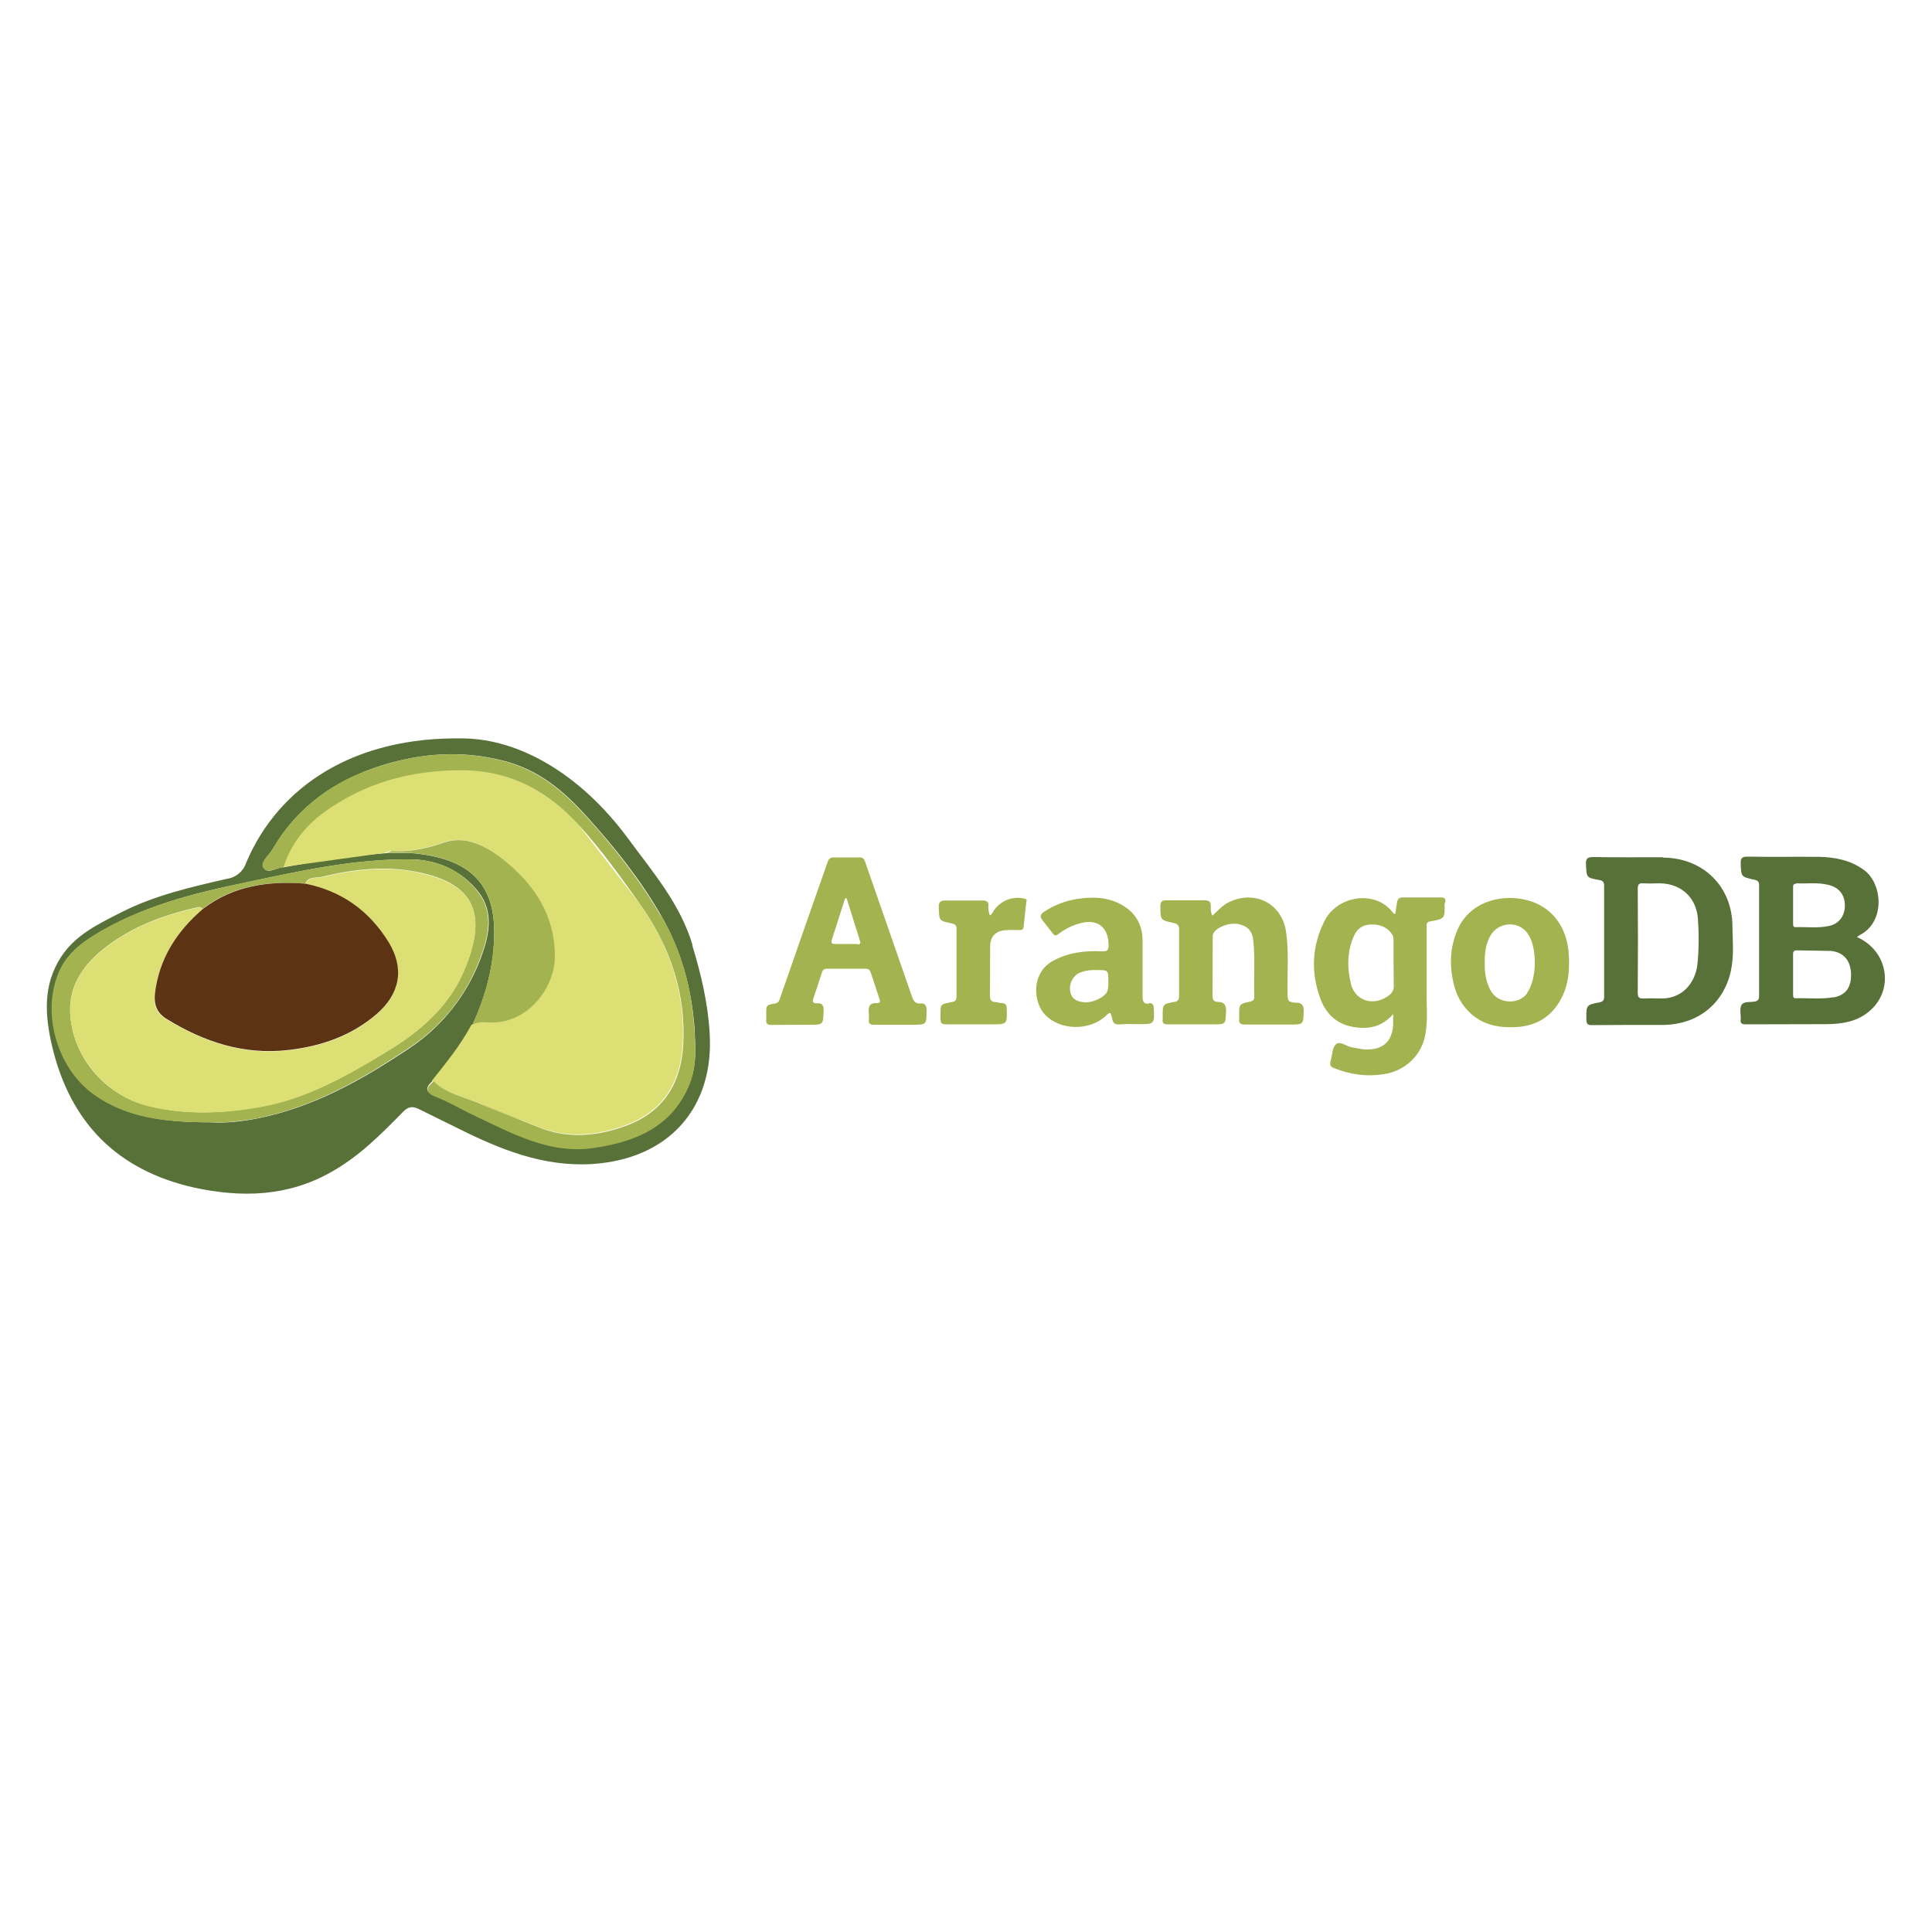
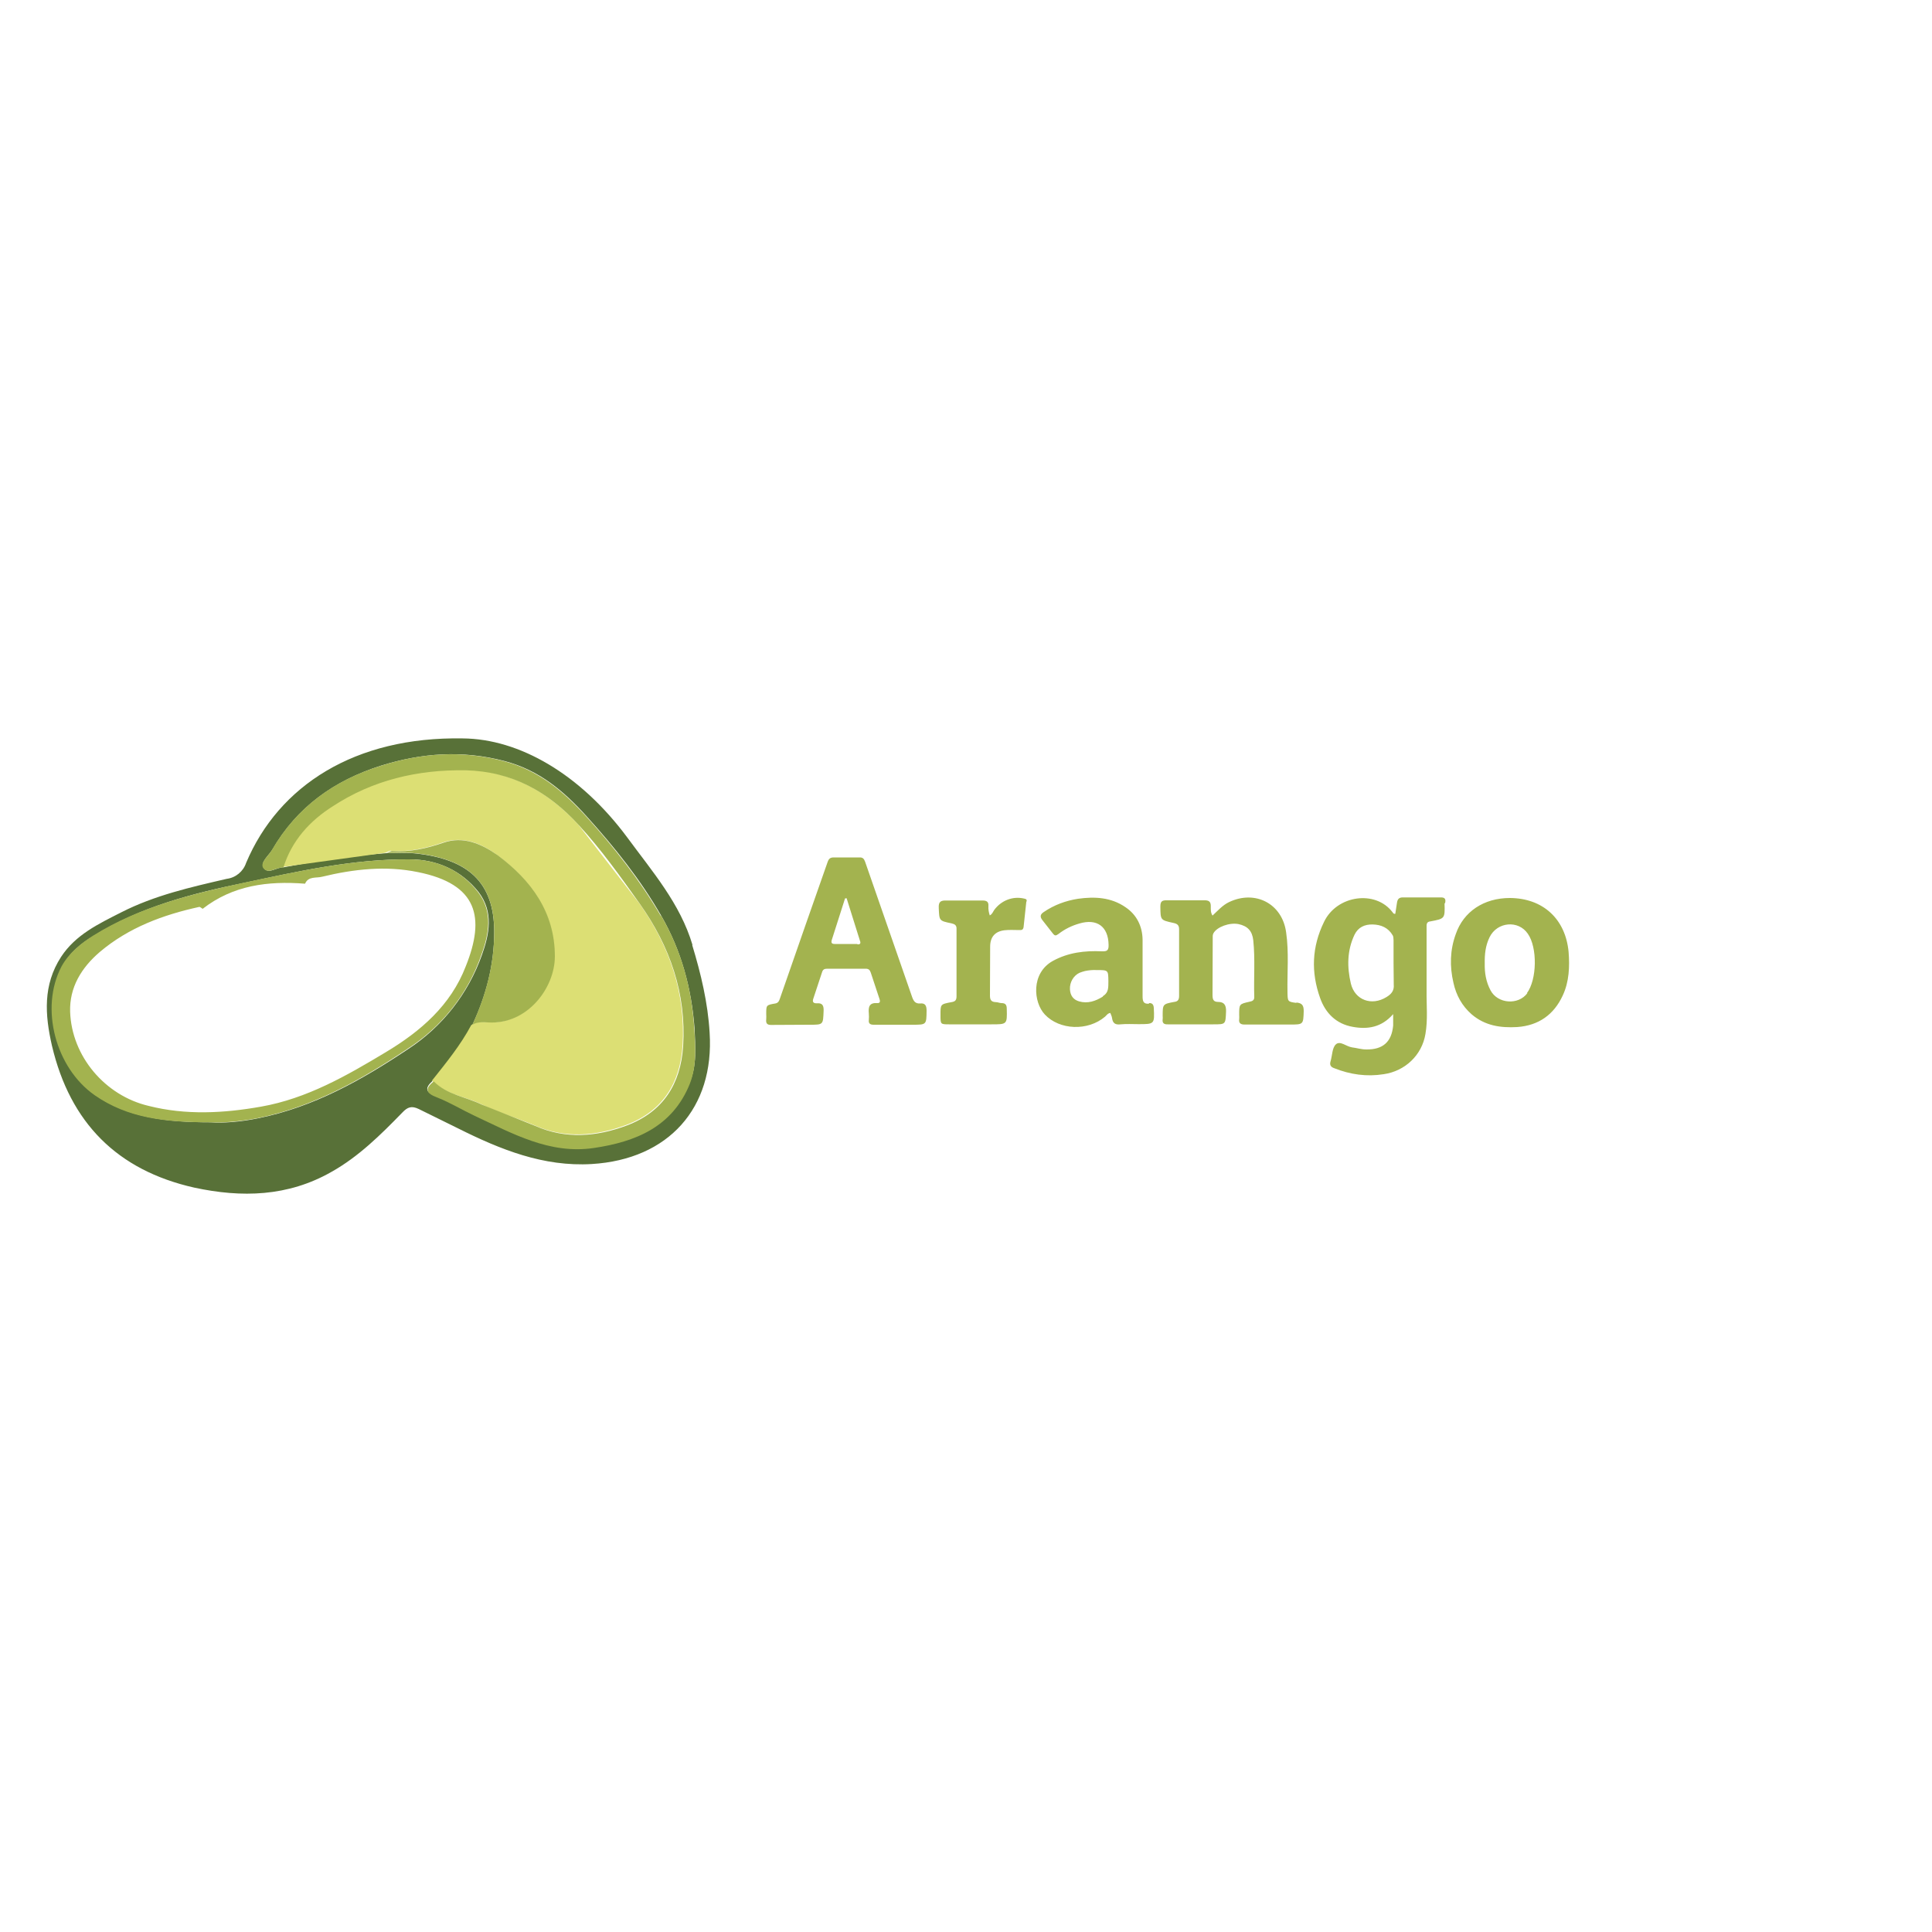
<svg xmlns="http://www.w3.org/2000/svg" version="1.1" id="Layer_1" x="0px" y="0px" viewBox="0 0 1000 1000" style="enable-background:new 0 0 1000 1000;" xml:space="preserve">
  <style type="text/css">
	.st0{fill:#587138;}
	.st1{fill:#A3B34F;}
	.st2{fill:#DCDF74;}
	.st3{fill:#5D3413;}
</style>
  <g>
-     <path class="st0" d="M961,485.1l1.6-1.1c13.3-6.8,11.9-26.5,2.3-33.6c-7-5.2-14.9-6.7-23.3-6.9c-12.4-0.1-24.8,0.1-37.1-0.1   c-2.8,0-3.6,0.7-3.5,3.5c0.2,6.9,0.1,6.9,6.9,8.4c1.6,0.3,2.6,0.8,2.6,2.8v57.5c0,1.7-0.6,2.5-2.3,2.8c-2.4,0.5-5.6-0.3-6.8,1.8   c-1.1,1.9-0.3,4.8-0.4,7.2v0.3c-0.4,2,0.7,2.5,2.6,2.5l42.2-0.1c7.6-0.1,15.2-1.3,21.3-6.3c13.6-10.9,10.5-31.7-6.2-38.9L961,485.1   z M929.7,457.2c5.5,0.3,11.1-0.6,16.6,0.8c5.4,1.2,8.5,5,8.6,10.4c0.1,5.6-3,9.8-8.3,10.9c-5.7,1.2-11.4,0.4-17.2,0.6   c-1.4,0-1.3-1.1-1.3-2v-18.5c-0.1-1.3,0.2-2,1.7-2L929.7,457.2z M948.8,516.2c-6.4,1.1-13,0.3-19.4,0.5c-1.4,0-1.3-1.1-1.3-2v-20.8   c0-1.5,0.5-2,2-2l17.8,0.3c6.5,0.8,9.9,5,10.2,11.7c0.2,7.2-2.7,11.2-9.2,12.4V516.2z M860.6,443.7c-11.9,0-23.9,0.1-35.8-0.1   c-3,0-4.1,0.6-3.9,3.8c0.3,6.8,0.1,6.9,6.9,8.1c1.7,0.3,2.5,0.9,2.5,3v57.5c0,1.7-0.6,2.4-2.3,2.8c-6.9,1.3-7,1.4-6.9,8.6   c0,2.4,0.5,3.3,3.1,3.2l19.8-0.1h17.2c17.4-0.3,30.7-10.7,34.6-27.5c1.8-7.9,1-15.7,0.9-23.6c-0.1-20.6-15.2-35.4-35.9-35.5   L860.6,443.7z M878.6,499c-1.1,9.8-7.9,18.3-19.6,17.8c-2.8-0.1-5.5-0.1-8.3,0c-2.2,0.1-3-0.5-3-2.8l0.1-27.1l-0.1-26.9   c0-2.3,0.7-3,3-2.8c2.8,0.2,5.5,0,8.3,0c10.8,0.1,18.7,6.9,19.8,17.8C879.4,483.1,879.4,491,878.6,499L878.6,499z" />
    <path class="st1" d="M748.1,466.7c0.2-1.6-0.6-2.2-2.2-2.2h-19.8c-1.9,0-2.7,0.8-3,2.6l-0.9,5.9c-0.9,0.1-1.1-0.4-1.4-0.8   c-8.8-11.7-28.9-8.9-35.5,5c-6.3,12.9-6.8,26-2,39.4c2.8,7.9,8.4,13.4,16.9,14.9c7.7,1.4,14.9,0.3,20.9-6.6v5.9   c-0.8,8.5-5.3,12.5-13.9,12.4c-2.6,0-5-0.8-7.5-1.1c-3-0.5-6.1-3.6-8.3-1.5c-1.9,1.8-1.8,5.7-2.7,8.7c-0.6,1.9,0.1,3,1.9,3.6   c8.3,3.3,16.8,4.5,25.6,3.1c11.1-1.6,19.8-9.9,21.6-20.8c1.3-7.4,0.5-14.9,0.6-22.3v-32.8c0-1.5-0.2-3,2-3.2   c7.5-1.4,7.5-1.5,7.3-9.2C748.1,467.2,748.1,467,748.1,466.7L748.1,466.7z M717.6,516.1c-7.6,4.7-16.3,1.6-18.4-7   c-2-8.5-2-17.1,1.9-25.3c1.9-3.9,5.3-5.4,9.4-5.3c4.4,0.1,8.1,1.7,10.4,5.7c0.4,0.7,0.3,1.6,0.4,2.5v11.8l0.1,11.1   C721.7,512.8,720.1,514.6,717.6,516.1L717.6,516.1z M476.2,519.4c-2.3,0.1-3.2-1-4-3.1l-24.4-70.2c-0.6-1.7-1.3-2.4-3.1-2.3h-13.1   c-1.8,0-2.6,0.6-3.2,2.3l-11.4,32.5l-13.3,38.2c-0.4,1.2-0.8,2.3-2.4,2.6c-4.8,0.8-4.7,0.9-4.7,5.5c0,0.9,0.1,1.7,0,2.6   c-0.3,2.4,0.6,3.1,3,3l19.5-0.1c7.1,0,6.9,0,7.2-7.2c0.1-2.7-0.6-4.1-3.4-3.9c-1.8,0.1-2.6-0.6-1.9-2.5l4.5-13.6   c0.4-1.3,1.1-1.8,2.6-1.8H448c1.6,0,2.2,0.6,2.7,2l4.5,13.6c0.4,1.1,0.5,2.3-1.1,2.2c-4.2-0.3-4.7,2-4.4,5.3c0.1,1.2,0.1,2.4,0,3.5   c-0.2,1.8,0.7,2.4,2.5,2.4h20.1c7.3,0,7.2,0,7.3-7.3C479.6,520.4,478.8,519.1,476.2,519.4L476.2,519.4z M443.9,488.6h-11.8   c-1.5,0-2-0.5-1.6-2l6.9-21.6c0.3,0,0.5,0,0.8-0.1l6.9,22c0.6,1.5,0,2-1.4,1.9L443.9,488.6z M671,519.1c-4.6-0.6-4.5-0.8-4.6-5.5   c-0.2-10.3,0.8-20.7-0.7-31c-2-14.9-16-22.1-29.5-15.7c-3.4,1.6-5.9,4.5-8.6,7c-1-1.5-0.9-3.1-0.9-4.6c0.1-2.7-1-3.4-3.6-3.3H604   c-2.7-0.1-3.4,0.7-3.4,3.3c0.1,7,0,6.9,6.7,8.4c2,0.4,3,1.1,3,3.3v34.4c0,1.9-0.5,3-2.6,3.2c-5.9,1.1-5.9,1.2-5.9,7.3   c0,0.6,0.1,1.1,0,1.6c-0.3,2,0.6,2.8,2.7,2.7H628c6.5,0,6.3,0,6.6-6.6c0.1-3.1-0.8-5-4-5c-2.6,0-3-1.3-3-3.7l0.1-29.1   c0-1-0.1-1.9,0.4-2.8c1.8-3.2,8.2-5.6,12.9-4.7c4.8,1,7.2,3.6,7.7,8.5c1,9.6,0.2,19.3,0.5,29.1c0.1,1.9-1,2.3-2.5,2.6   c-5.3,1.2-5.3,1.2-5.3,6.8c0,0.8,0.1,1.5,0,2.2c-0.3,2,0.7,2.8,2.7,2.8h23.6c6.9,0,6.9,0,7.1-7c0-3-0.9-4.1-3.8-4.4L671,519.1z    M594.7,519.5c-3.1,0.3-3.3-1.6-3.3-4v-29.1c-0.1-6.9-3-12.9-8.8-16.8c-7.5-5.2-16-5.6-24.6-4.4c-6.4,1-12.4,3.2-17.8,6.9   c-1.8,1.2-2,2.4-0.7,4.1l5.4,6.9c1.1,1.4,1.6,1.3,3,0.3c3.2-2.5,6.9-4.3,10.8-5.4c9.1-2.7,14.9,1.6,15.1,10.9   c0.1,3-0.7,3.6-3.5,3.5c-8.9-0.4-17.4,0.6-25.4,5c-11.3,6.3-10.1,21.3-4.1,27.7c7.6,8.1,22.3,8.7,31.2,1.1c0.8-0.7,1.3-1.7,2.7-1.9   c0.3,0.9,0.8,1.7,0.9,2.7c0.4,2.7,1.7,3.5,4.4,3.2c3-0.3,6.2-0.1,9.2-0.1c8.4,0,8.4,0,8-8.4c-0.1-1.7-0.8-2.6-2.4-2.5L594.7,519.5z    M570.9,515.8c-3.9,2.4-7.9,3.8-12.4,2.5c-3-0.9-4.5-3-4.7-6.2c-0.2-3.7,1.9-7.2,5-8.6c0.9-0.4,1.8-0.6,2.8-0.9   c1.9-0.4,3.9-0.6,5.9-0.5c6.2,0,6.1,0,6.2,5.7c-0.1,3,0.4,5.9-3,7.9H570.9z M781.5,464.8c-13.4,0-24,7-28,18.7   c-3,8.2-3.2,16.7-1.2,25.2c1.4,6.4,4.4,11.9,9.4,16.3c6.9,5.9,14.9,7.1,23.6,6.6c11.1-0.8,19-6.4,23.6-16.4   c3.3-7.1,3.6-14.9,3-22.5C810.3,475.6,798.6,464.9,781.5,464.8L781.5,464.8z M790.6,514c-4.7,6.4-15.4,5.6-19.1-1.4   c-2.4-4.5-3.1-9.2-3-13.8c-0.1-5,0.4-9.4,2.5-13.7c3.9-8,14.9-9,19.8-1.8c5,7.1,4.8,23.7-0.5,30.8L790.6,514z M530.1,465.1   c-5.9-1.4-11.9,1-15.5,5.9c-0.7,1-1,2.2-2.3,2.8c-0.5-1.5-0.8-3.1-0.7-4.7c0.2-2.4-0.9-3-3.1-3H490c-3-0.1-4.3,0.5-4.1,3.9   c0.3,6.5,0.1,6.6,6.5,7.9c1.8,0.4,2.8,1,2.7,3v34.7c0,2-0.6,2.8-2.6,3.1c-5.9,1.1-5.7,1.1-5.7,6.9c0,4.5,0,4.6,4.4,4.6h22   c8.1,0,8.1,0,7.9-8c0-2-0.6-3-2.7-3c-1,0-1.9-0.5-3-0.5c-2.3-0.1-3-1.1-3-3.4l0.1-25.3c0-5,2.5-7.9,7.4-8.5   c2.5-0.3,5.2-0.1,7.6-0.1c1.1,0,2,0.1,2.3-1.5l1.4-13C531.7,465.8,531.3,465.3,530.1,465.1L530.1,465.1z" />
    <path class="st0" d="M358.4,489c-6.4-21.4-20.7-37.8-33.7-55.5c-24.4-32.9-56-51.1-85.2-51.3c-55.8-1-95.2,24.4-112.1,64.4   c-1.5,4.5-5.4,7.7-10.1,8.3c-18.6,4.3-37.2,8.5-54.5,17.3c-11.8,6-23.7,11.6-31.2,23.1c-9.4,14.5-8.4,29.9-4.7,46   c9.4,39.8,33.7,64.4,73.6,73.4c24.6,5.3,48.5,4.7,71-8.1c14.1-7.9,25.5-19.2,36.7-30.7c2.8-3,4.9-3.6,8.5-1.9l20.5,10.1   c21.8,10.9,44.1,19.9,69.1,18.4c39.8-2.4,63.5-29.1,61-68c-0.9-15.4-4.5-30.5-9-45.3L358.4,489z M211.1,543.1   c-24,16-48.7,29.9-77.4,35.7c-9.2,1.9-18.4,2.6-24.6,2.1c-23.1,0-42.6-2.4-59.7-14.1c-20.1-14.1-28.7-44.9-17.1-66.5   c3.6-7.1,9.8-12.2,16.7-16.2c23.7-14.7,50.3-21.6,77.2-27.1c28-6,56.5-12.4,85.8-12.2c14.1,0,26.7,5.6,35.7,16.9   c7.9,10.3,5.6,21.8,1.7,32.7C242.3,514.4,228.9,531.5,211.1,543.1L211.1,543.1z M356.7,560.6c-9,22.5-28,29.9-49.6,33.1   c-23.1,3.4-42.1-7.5-61.8-16.7c-6.4-3-12.6-6.9-19.2-9.4c-5.8-2.1-6.6-4.3-1.9-8.4c7.3-9.2,14.5-18.4,20.3-28.7   c7.1-15.2,11.3-31.2,11.3-48.1c0-26.1-13.9-37.6-40.2-40.6c-5.1-0.6-10.5-0.2-15.7-0.2c-17.8,1.3-35.5,4-53,7.3   c-3.6-0.2-8.1,4-10.5,0.2c-1.7-2.8,2.6-6.2,4.5-9.2c12.8-22.2,32.1-35.9,56.3-43.6c21.2-6.6,42.1-8.1,63.9-2.4   c18,4.7,30.8,15.6,42.6,28.7c14.5,16,27.8,32.7,38.5,51.3c10.5,18.2,15.7,37.6,17.3,58.4c0.4,9.6,1.3,19-2.6,28.2L356.7,560.6z" />
    <path class="st2" d="M276.7,582.5c15.7,6.9,31.7,5.6,47.3-0.2c19-7.1,28-21.6,29.3-41.1c1.7-27.4-6.9-51.8-22.5-73.8l-31.5-40.6   c-15.7-17.1-34.6-27.8-58.6-28.4c-24.8-0.6-47.9,5.1-68.7,18.6c-11.6,7.5-21.2,17.8-25.5,31.7l53-7.3c1-0.4,2.1-1.3,3.2-1   c9.2,0.6,17.8-1.3,26.5-4.3c10.3-3.6,19.9,0.4,28,6.4c17.5,13,29.7,29.5,29.7,52.4c0,16.5-14.3,35.5-34.6,34.2   c-2.8-0.2-5.8-0.4-8.4,1.5c-5.6,10.5-13,19.5-20.3,28.7c6.9,7.1,16.5,8.1,24.8,11.9C257.6,575.8,267.5,578.6,276.7,582.5   L276.7,582.5z" />
    <path class="st1" d="M342,474c-10.9-18.6-24.2-35.5-38.5-51.3c-11.8-13-24.6-24-42.6-28.7c-21.8-5.8-42.8-4.3-63.9,2.4   c-24.2,7.5-43.4,21.4-56.3,43.6c-1.7,3-6.2,6.4-4.5,9.2c2.4,3.6,6.9-0.4,10.5-0.2c4.3-13.9,13.7-24.2,25.6-31.7   c20.6-13.5,43.8-19,68.7-18.6c24,0.6,42.8,11.1,58.6,28.4c11.6,12.6,21.6,26.7,31.5,40.6c15.6,22,24.2,46.4,22.5,73.8   c-1.3,19.5-10.3,34-29.3,41.1c-15.6,5.8-31.5,7.1-47.2,0.2l-27.8-11.1c-8.3-4-18-5.1-24.8-12c-4.9,4-4,6.2,1.9,8.4   c6.6,2.6,12.8,6.4,19.2,9.4c19.7,9.2,38.9,20.1,61.8,16.7c21.6-3.2,40.6-10.9,49.6-33.1c3.6-9.2,3-18.6,2.4-28   c-1.3-21.4-6.6-40.8-17.1-59L342,474z M249.1,494.4c4-10.9,6.2-22.5-1.7-32.7c-9-11.6-21.4-16.9-35.7-16.9   c-29.1-0.2-57.5,6.2-86,12.2c-26.9,5.8-53.5,12.4-77.2,27.1c-6.9,4.3-13,9.4-16.7,16.2c-11.3,21.6-3,52.4,17.1,66.5   c17.1,12,36.7,14.1,59.7,14.1c6.2,0.4,15.6-0.4,24.6-2.1c28.7-5.8,53.5-19.7,77.4-35.7C228.6,531.6,242.1,514.5,249.1,494.4   L249.1,494.4z M199.7,544.6c-20.3,12.2-40.8,24-64.6,28.2c-19.2,3.4-38.9,4.5-58.2-0.4c-22.5-5.3-39.8-25.6-40.6-48.7   c-0.4-12.6,5.8-22.8,15.4-31c14.9-12.6,32.7-19.2,51.5-23.3c0.4,0,1,0.6,1.7,1c15.7-12.2,33.7-14.5,53-13c1.7-4,5.8-2.8,8.8-3.6   c16.5-4,33.1-5.8,49.6-2.4c31,6.2,34.9,23.5,24.8,48.7C233.3,520.4,217.7,533.8,199.7,544.6L199.7,544.6z M252.6,529.2   c20.3,1.3,34.6-17.8,34.6-34.2c0-22.8-12.2-39.4-29.7-52.4c-8.4-5.9-17.8-10-28-6.4c-8.8,3-17.3,4.9-26.5,4.3c-1,0-2.1,0.9-3.2,1   c5.3,0,10.5-0.4,15.7,0.2c26.3,3,40.3,14.5,40.3,40.6c0,16.9-4.3,32.9-11.3,48.1C246.8,529,249.6,529,252.6,529.2L252.6,529.2z" />
-     <path class="st2" d="M216.4,451.6c-16.5-3.4-33.4-1.5-49.6,2.4c-3,0.6-7.1-0.4-8.8,3.6c18.8,3.6,33.4,13.9,43.2,30.5   c8.1,13.5,6,26.5-6.4,37c-13,11.3-28.7,16.7-45.8,18.6c-22.8,2.6-43.4-4.3-62.7-16c-5.3-3.2-6.9-7.5-6.2-13.3   c2.1-18.2,11.3-32.3,24.8-43.8c-0.6-0.4-1.3-1-1.7-1c-18.8,4-36.7,10.7-51.5,23.3c-9.6,8.1-15.7,18.4-15.4,31   c0.9,22.8,18.4,43.2,40.6,48.7c19.5,4.7,38.9,3.8,58.2,0.4c23.5-4.3,44.3-16,64.4-28.2c18-10.9,33.7-24.2,41.5-44.1   c10.3-25.6,6.4-42.8-24.6-49L216.4,451.6z" />
-     <path class="st3" d="M80.2,514.2c-0.6,5.6,0.9,10.1,6.2,13.3c19.2,11.8,39.8,18.6,62.7,16c16.9-1.9,32.7-7.3,45.8-18.6   c12.2-10.5,14.5-23.5,6.4-37c-10.1-16.5-24.4-26.7-43.2-30.5c-19-1.5-37.2,0.9-53,13C91.4,482.1,82.3,496.3,80.2,514.2L80.2,514.2z   " />
  </g>
</svg>